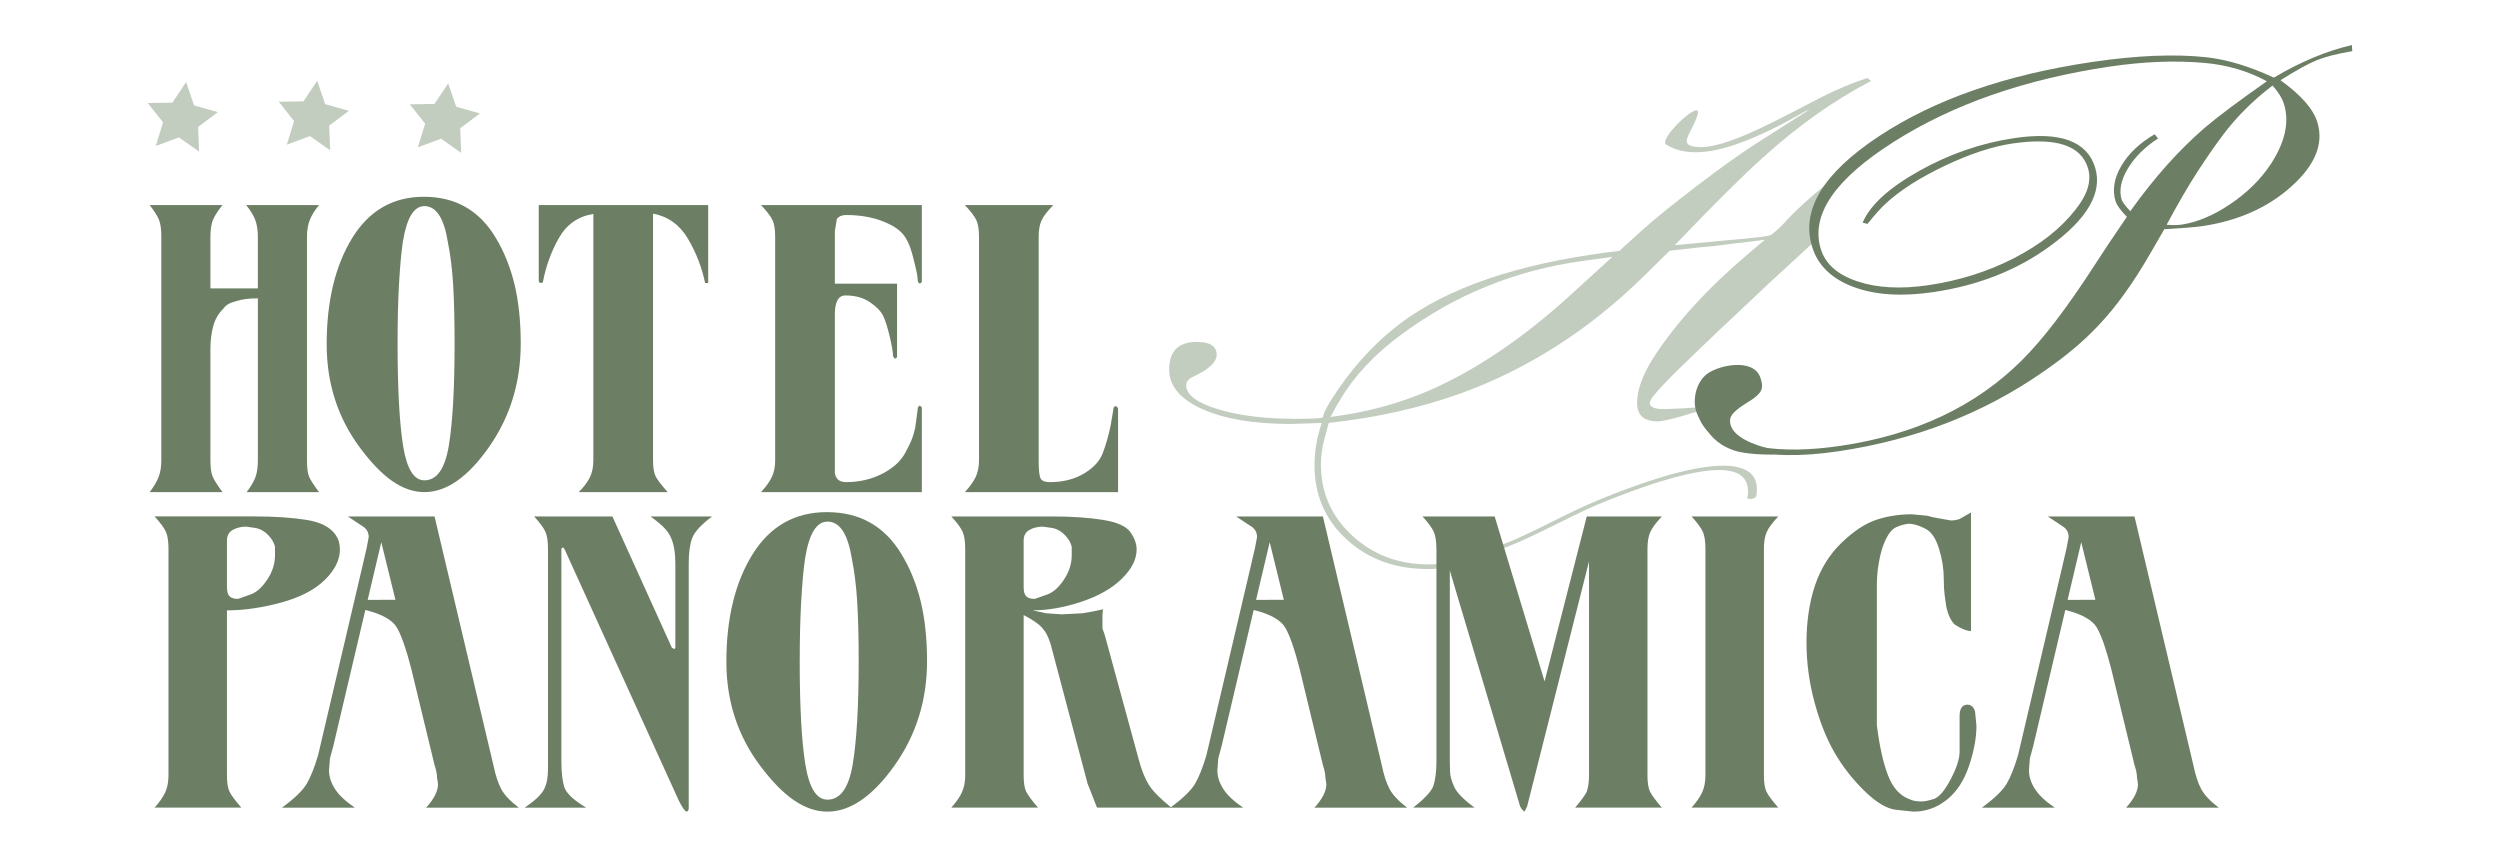
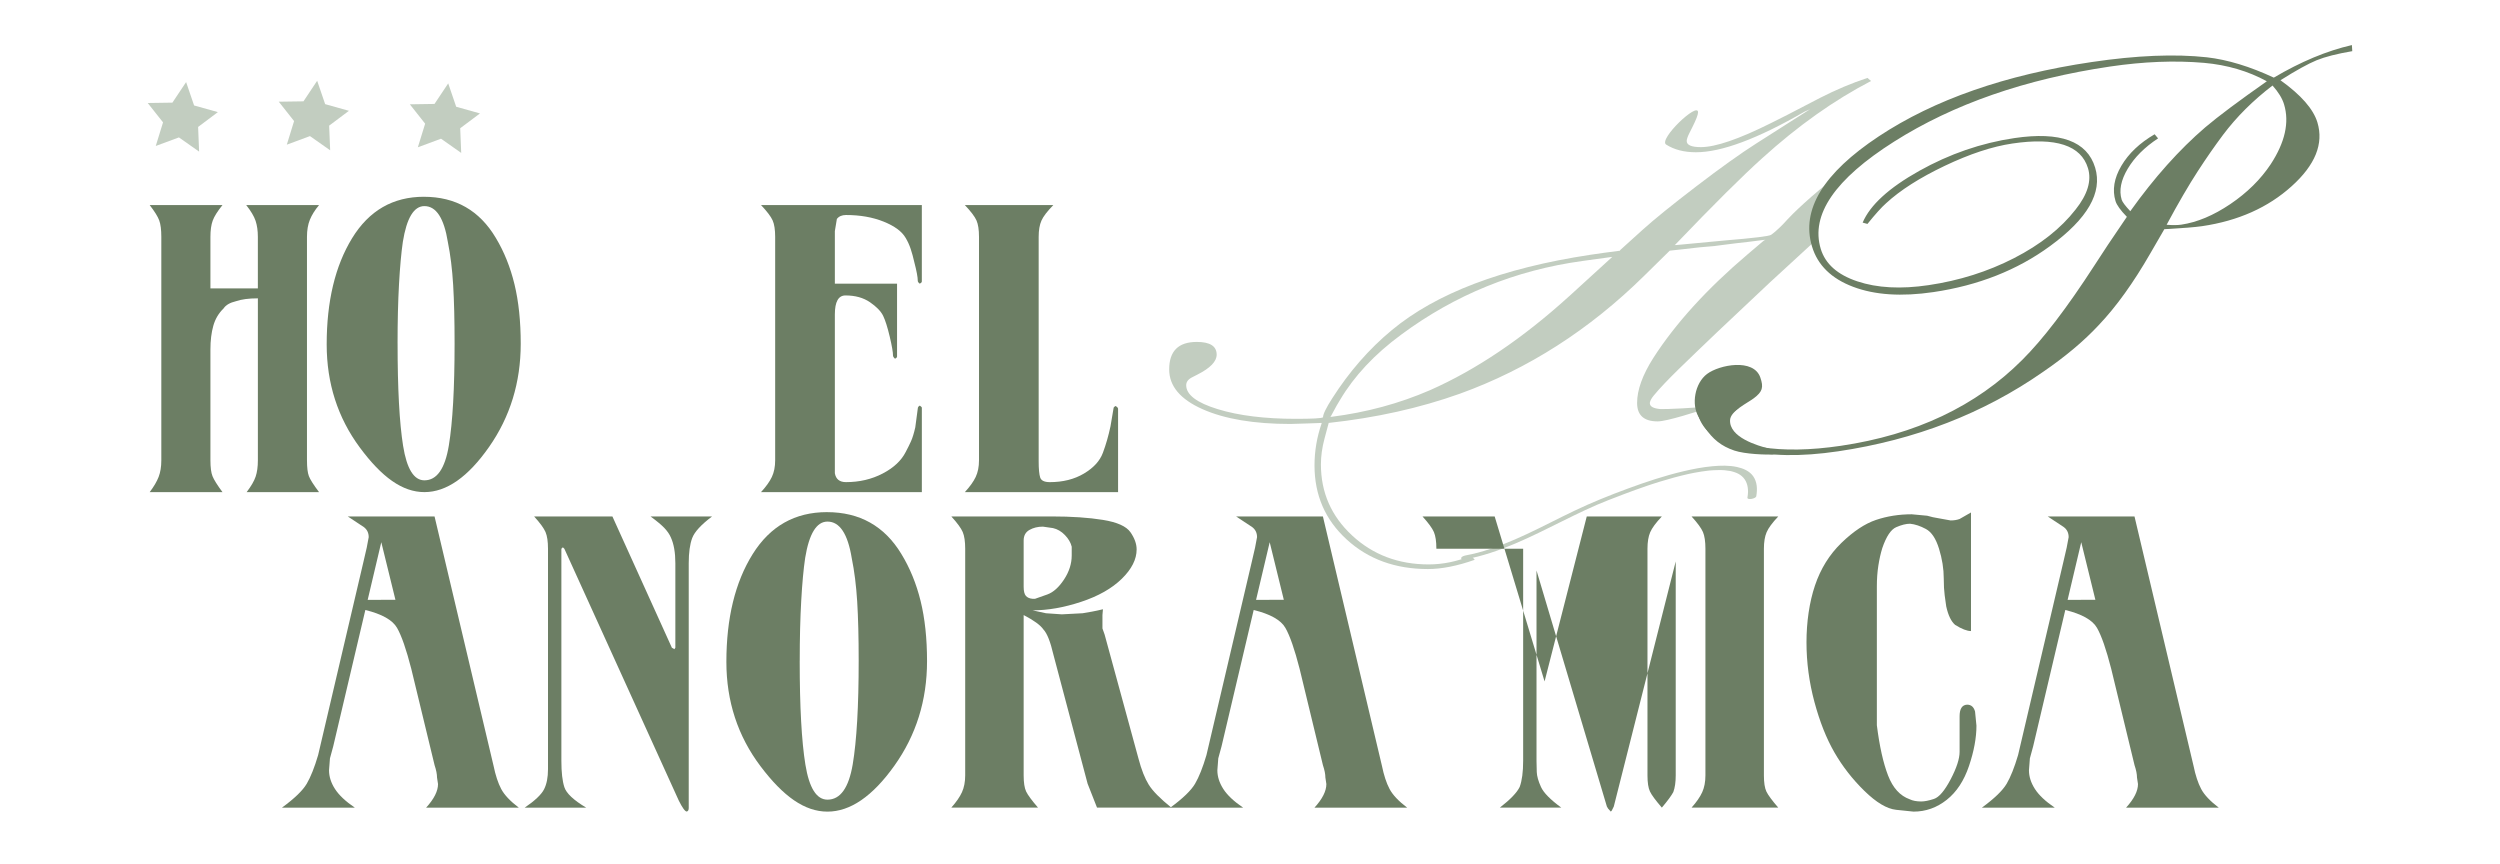
<svg xmlns="http://www.w3.org/2000/svg" id="Livello_1" version="1.1" viewBox="0 0 1578.9 545.44">
  <defs>
    <style>
      .st0 {
        fill: #6c7e64;
      }

      .st1 {
        fill: #c2cdc0;
      }
    </style>
  </defs>
  <g>
    <g>
      <path class="st0" d="M193.88,290.71c0,4.52.39,7.83,1.18,9.94.78,2.11,2.93,5.5,6.44,10.16h-45.73c2.87-3.77,4.77-7.05,5.7-9.84.93-2.79,1.4-6.22,1.4-10.3v-102.25c-5.73,0-10.34.61-13.81,1.81-3.82.91-6.43,2.42-7.82,4.53-3.13,3.02-5.3,6.68-6.51,10.97-1.22,4.3-1.83,9.32-1.83,15.05v69.9c0,4.53.44,7.89,1.32,10.07.87,2.19,2.97,5.54,6.3,10.07h-45.99c2.63-3.46,4.51-6.66,5.65-9.59,1.14-2.94,1.71-6.44,1.71-10.5v-141.13c0-4.52-.44-7.98-1.32-10.39-.88-2.4-2.89-5.64-6.04-9.7h45.99c-3.15,3.91-5.21,7.19-6.17,9.82-.96,2.64-1.45,6.06-1.45,10.28v32.52h29.96v-32.52c0-3.91-.49-7.3-1.44-10.16-.97-2.86-2.94-6.17-5.91-9.93h45.99c-2.63,3.16-4.55,6.24-5.78,9.25-1.23,3.02-1.84,6.63-1.84,10.84v141.13Z" />
      <path class="st0" d="M267.75,124.28c19.97,0,35.1,8.66,45.39,25.97,5.25,8.73,9.18,18.52,11.8,29.35,2.62,10.85,3.93,23.34,3.93,37.49,0,24.38-6.66,46.1-19.97,65.15-13.31,19.04-26.93,28.56-40.85,28.56s-26.93-9.41-40.85-28.23c-13.92-18.82-20.88-40.5-20.88-65.04,0-27.24,5.35-49.6,16.04-67.07,10.69-17.46,25.82-26.19,45.4-26.19ZM251.1,216.87c0,28.6,1.16,50.17,3.48,64.7,2.32,14.53,6.81,21.79,13.46,21.79,7.87,0,13.01-7.33,15.43-22.01,2.42-14.68,3.63-36.17,3.63-64.47,0-14.6-.3-26.9-.9-36.92-.61-10.01-1.72-19-3.33-26.98-2.43-15.2-7.37-22.81-14.83-22.81-6.66,0-11.2,7.53-13.62,22.59-1.01,6.93-1.81,15.84-2.42,26.76-.61,10.92-.91,23.37-.91,37.37Z" />
-       <path class="st0" d="M445.31,178.71c-1.96-9.64-5.53-18.89-10.74-27.78-5.2-8.88-12.59-14.22-22.13-16.03v155.81c0,4.52.53,7.87,1.59,10.05,1.07,2.18,3.62,5.53,7.67,10.05h-56.22c3.19-3.16,5.53-6.25,7.02-9.26,1.49-3.01,2.24-6.62,2.24-10.84v-155.59c-9.58,1.51-16.82,6.55-21.72,15.13-4.9,8.58-8.3,17.99-10.22,28.23l-1.91.23c-.43-.61-.64-1.13-.64-1.58v-47.64h107.01v49.23h-1.95Z" />
      <path class="st0" d="M527.26,198.58v100.27c.64,3.76,2.97,5.64,7.02,5.64,8.52,0,16.24-1.81,23.16-5.42,6.92-3.61,11.77-8.13,14.53-13.55,1.28-2.41,2.4-4.66,3.36-6.78.96-2.11,1.86-5.04,2.72-8.81l1.59-11.96c0-.76.43-1.36,1.28-1.81.85.6,1.28,1.05,1.28,1.35v53.29h-101.58c3.19-3.46,5.48-6.66,6.86-9.59,1.39-2.94,2.08-6.44,2.08-10.5v-141.13c0-4.52-.53-7.98-1.6-10.39-1.07-2.4-3.51-5.64-7.35-9.7h101.58v48.32c0,.3-.16.56-.48.79-.33.22-.58.41-.8.56-.85-.6-1.28-1.21-1.28-1.81,0-2.26-.75-6.25-2.24-11.97-.64-2.86-1.38-5.57-2.23-8.13-.85-2.55-1.91-4.88-3.19-7-2.34-4.06-6.97-7.49-13.9-10.28-6.92-2.78-14.85-4.18-23.79-4.18-2.55,0-4.47.83-5.75,2.49l-1.27,7.67v33.2h39.28v46.07c0,.3-.16.57-.47.79-.32.22-.59.41-.8.56-.85-.75-1.28-1.43-1.28-2.03,0-2.11-.69-6.1-2.08-11.97-1.39-5.87-2.77-10.24-4.15-13.1-1.39-2.86-4.16-5.72-8.3-8.58-4.16-2.86-9.32-4.3-15.5-4.3-4.47,0-6.7,4-6.7,11.97Z" />
      <path class="st0" d="M609.35,310.81c3.2-3.46,5.48-6.66,6.87-9.59,1.38-2.94,2.08-6.44,2.08-10.5v-141.13c0-4.52-.54-7.98-1.6-10.39-1.07-2.4-3.51-5.64-7.35-9.7h55.9c-3.83,3.91-6.34,7.19-7.51,9.82-1.17,2.64-1.76,6.06-1.76,10.28v141.81c0,4.82.33,8.21.96,10.16.64,1.96,2.66,2.93,6.07,2.93,8.3,0,15.49-1.81,21.56-5.42,6.07-3.61,10.07-7.97,11.97-13.1,1.92-5.11,3.52-10.69,4.8-16.71l1.91-11.28c0-.46.16-.8.48-1.02.32-.23.58-.41.8-.57,1.06.6,1.6,1.21,1.6,1.81v52.62h-96.79Z" />
    </g>
    <g>
      <g>
        <path class="st1" d="M1083.09,256.36c3.52-.4,6.18-.84,7.13-1.29,6.02-2.84,1.22-1.38-7.13,1.29ZM1128.44,139.09c-6.27,6.93-9.89,9.21-9.89,9.21-1.2.86-10.9,2.05-29.1,3.56l-30.9,2.91h-.9l.44-.32c24.18-25.26,42.55-43.5,55.07-54.73,22.39-20.28,45.23-36.48,68.51-48.56l-2.24-1.95c-9.85,3.24-19.86,7.45-30,12.63l-20.59,10.69-10.3,5.18c-20.31,10.15-35.08,15.21-44.33,15.21-5.97,0-8.95-1.3-8.95-3.88,0-1.08.59-2.81,1.79-5.18l1.79-3.56c2.39-4.75,3.58-7.88,3.58-9.39,0-6.9-25.23,17.16-20.15,20.4,5.08,3.23,11.34,4.85,18.81,4.85,16.12,0,38.96-8.52,68.5-25.58l3.59-1.62-34.03,21.69c-9.85,6.27-22.46,15.27-37.84,27.04-15.37,11.77-26.64,20.88-33.8,27.36l-14.32,12.95v.33c-6.87.87-13.15,1.73-18.81,2.59-55.53,8.41-97.32,24.28-125.37,47.59-14.33,11.87-26.87,26.22-37.61,43.06-3.88,6.05-5.82,10.04-5.82,11.99-.89.64-6.57.96-17.02.96-19.7,0-36.19-2.03-49.47-6.11-13.29-4.07-19.92-9.11-19.92-15.12,0-2.15,1.33-3.86,4.02-5.14l3.13-1.61c8.06-4.07,12.09-8.26,12.09-12.55,0-5.36-4.18-8.04-12.54-8.04-11.64,0-17.45,5.79-17.45,17.37,0,10.51,7.01,18.87,21.05,25.1,14.02,6.23,32.53,9.34,55.51,9.34.9,0,4.55-.11,10.97-.33,6.42-.21,9.18-.33,8.29-.33h.45v.33c-2.99,8.63-4.49,17.48-4.49,26.55,0,18.77,6.79,34.38,20.38,46.79,13.58,12.41,30.67,18.62,51.27,18.62,8.65,0,18.5-1.95,29.55-5.84l-2.24-2.59c-8.95,3.67-17.9,5.51-26.86,5.51-19.1,0-35.22-6.1-48.36-18.29-13.13-12.19-19.69-27.15-19.69-44.84,0-5.19.74-10.58,2.23-16.19l2.69-10.04c29.84-3.24,57.46-9.39,82.84-18.45,42.98-15.54,81.77-40.36,116.41-74.48l16.12-15.86c1.79-.22,4.77-.54,8.95-.98,6.87-.86,13.27-1.51,19.25-1.94l4.94-.65c6.56-.86,11.93-1.51,16.11-1.94,5.38-.64,8.8-1.08,10.3-1.3h.89l-.89.33-10.3,8.74c-25.68,21.8-45.52,43.61-59.55,65.4-6.87,10.79-10.3,20.3-10.3,28.5,0,7.77,4.32,11.66,12.97,11.66,5.91,0,24.52-6.07,36.18-9.8-11.42,1.3-32.06,2.22-34.35,2.02-9.15-.78-7.27-4.91-4.28-8.56,7.75-9.44,21.25-21.99,40.05-40.03,13.14-12.45,24.18-22.85,33.14-31.24l27.15-24.96c-.19-8.29,5.41-25.65,15.98-43.05-17.04,13.1-28.96,24.81-32.35,28.55ZM990.94,187.15c-29.25,26.55-58.51,46.31-87.75,59.25-19.41,8.43-40.15,14.04-62.24,16.84h-.89l.45-.32c2.98-5.61,4.92-9.06,5.82-10.36,8.95-15.11,21.78-28.81,38.5-41.12,34.04-25.26,72.24-40.79,114.62-46.62l18.81-2.59-27.31,24.93Z" />
        <path class="st0" d="M1436.05,49.03c17.01-10.07,33.44-16.93,49.31-20.57l.24,3.85c-9.68,1.65-17.19,3.57-22.55,5.76-5.35,2.2-12.95,6.4-22.79,12.61,12.98,9.3,20.77,18.18,23.33,26.65,4.06,13.43-1.36,26.87-16.29,40.3-14.89,13.43-33.72,21.83-56.45,25.19-4.43.66-12.42,1.3-23.94,1.93l-8.82,15.23c-10.72,18.64-21.58,33.75-32.57,45.3-9.32,10.02-21,19.84-35.05,29.48-37.7,26.31-80.91,43.07-129.64,50.28-23.63,3.5-43.47,3.14-59.55-1.06-16.08-4.2-25.68-11.46-28.81-21.8-1.44-4.75-.94-8.98,1.49-12.68,2.43-3.71,6-5.92,10.72-6.61,8.86-1.32,14.2,1.03,16.02,7.02,1.06,3.52-1.11,7.07-6.5,10.68l-3.08,2.08c-3.04,2.18-4.16,4.61-3.34,7.3,1.81,5.99,9.92,10.13,24.34,12.42,14.42,2.29,31.22,2.01,50.42-.83,47.24-6.99,85.44-25.06,114.57-54.2,13.04-12.94,28.3-32.89,45.75-59.87,4.39-6.91,11.18-17.09,20.38-30.55-4.03-4.14-6.42-7.47-7.17-9.95-2.13-7.02-.9-14.44,3.68-22.24,4.58-7.8,11.59-14.45,21.03-19.95l2.17,2.6c-8.49,5.57-14.88,11.97-19.18,19.19-4.29,7.22-5.57,13.72-3.82,19.51.44,1.44,2.25,3.87,5.45,7.29,15.17-21.24,30.96-38.91,47.37-52.99,8.35-7.07,21.31-16.75,38.87-29.07-11.82-6.45-25.02-10.33-39.61-11.63-18.38-1.59-38.19-.81-59.45,2.33-53.44,7.92-98.88,23.71-136.29,47.38-37.42,23.68-52.88,46.26-46.39,67.74,2.88,9.51,10.58,16.36,23.11,20.54,12.52,4.19,27.5,5,44.93,2.41,19.48-2.88,37.5-8.57,54.07-17.08,16.56-8.49,29.5-18.72,38.84-30.68,7.61-9.55,10.22-18.24,7.84-26.1-4.37-14.46-20.29-19.66-47.75-15.6-12.7,1.88-26.93,6.58-42.71,14.09-15.77,7.52-28.12,15.39-37.04,23.62-2.93,2.59-6.85,6.96-11.79,13.08l-3.03-.84c4.68-11.05,16.57-21.93,35.71-32.65,19.13-10.71,39.17-17.62,60.14-20.73,28.93-4.28,45.93,1.95,50.99,18.67,4.75,15.71-4.75,32.23-28.51,49.56-20.71,15.16-45.24,24.83-73.58,29.03-20.09,2.97-37,1.87-50.76-3.33-13.76-5.19-22.41-13.68-25.97-25.46-7-23.14,7.05-46.32,42.13-69.54,35.09-23.22,79.94-38.87,134.57-46.96,28.34-4.2,52.56-5.2,72.67-2.99,13.1,1.51,27.2,5.8,42.29,12.84ZM1388.16,107.94c-5.9,9.07-12.5,20.42-19.8,34.01,3.8.31,6.87.28,9.24-.07,10.03-1.48,20.37-5.82,31-13,10.63-7.19,19.12-15.57,25.48-25.14,9.07-13.87,11.89-26.48,8.44-37.84-1.11-3.72-3.52-7.68-7.28-11.88-12.27,9.38-22.71,19.77-31.28,31.18-5.27,7.05-10.54,14.63-15.8,22.74Z" />
      </g>
      <path class="st0" d="M1072.85,263.42c-4.83-7.89-2.51-21.44,5.29-27.27,7.72-5.77,29.35-10.05,33.61,2.26,2.16,6.26,1.38,8.97-4.12,13.12-4.09,3.08-14.69,8.03-14.99,13.72-.58,10.89,16.88,16.13,25.14,18.24-2.15,4.55,7.45,3.31,2.31,3.55-4.85.23-17.91-.19-24.77-2.49-8.23-2.77-13.73-7.25-18.52-14.51" />
      <path class="st1" d="M925.16,353.31c21.88-4.03,41.95-14.46,61.71-24.23,9.53-4.71,19.09-9.42,29.01-13.25,3.25-1.26,6.51-2.52,9.77-3.76,4.79-1.81,9.6-3.56,14.45-5.21.69-.24,1.39-.47,2.09-.7.33-.11.67-.22,1-.33.15-.05.3-.1.45-.15-.68.22.01,0,.17-.05,1.45-.47,2.91-.94,4.37-1.39,2.95-.91,5.91-1.78,8.89-2.59,2.99-.81,5.99-1.56,9.01-2.24.4-.09.8-.17,1.19-.26.16-.03.32-.07.48-.1-.61.13-.17.04-.05.01.79-.16,1.57-.32,2.36-.47,1.47-.28,2.94-.53,4.42-.76,1.39-.21,2.78-.4,4.18-.56.33-.04.66-.07.99-.11.15-.02.29-.03.44-.04-.59.06-.09,0,.06,0,.71-.06,1.43-.11,2.14-.15,1.27-.07,2.54-.11,3.81-.1.59,0,1.18.02,1.77.04-.58-.02.41.03.53.03.31.02.62.04.94.07,1.13.1,2.26.25,3.37.46.22.04.45.09.67.14.53.12-.25-.06.07.02.13.03.27.06.4.1.5.13.99.27,1.48.44,1.9.64,3.16,1.25,4.64,2.48,2.97,2.48,4.08,6.17,4.02,10.06-.02,1.18-.17,2.36-.37,3.52-.3,1.78,5.31.8,5.59-.84.74-4.35.64-8.95-2-12.67-2.35-3.3-6.29-4.92-10.12-5.76-5.07-1.12-10.39-.97-15.53-.5-6.24.57-12.41,1.77-18.5,3.21-11.79,2.79-23.33,6.62-34.69,10.8-11.67,4.29-23.17,8.91-34.39,14.28-19.81,9.48-39.28,20.66-60.64,26.31-2.4.64-4.83,1.19-7.27,1.64-.9.17-3.01.61-3.24,1.73s1.75,1,2.34.89h0Z" />
    </g>
    <g>
-       <path class="st0" d="M212.17,338.1c1.67,2.45,2.5,5.42,2.5,8.93,0,6.57-3.18,12.98-9.54,19.23-6.37,6.26-15.6,11.03-27.69,14.31-12.1,3.28-23.47,4.92-34.11,4.92v104.19c0,4.58.52,7.98,1.57,10.19,1.04,2.21,3.54,5.61,7.51,10.19h-54.76c3.13-3.51,5.37-6.75,6.73-9.73,1.35-2.98,2.03-6.53,2.03-10.66v-143.12c0-4.58-.52-8.09-1.57-10.54-1.05-2.44-3.44-5.72-7.2-9.85h63.21c12.72,0,23.62.73,32.7,2.18,9.07,1.45,15.28,4.7,18.62,9.73ZM173.68,345.26c-.64-2.61-2.08-5.06-4.32-7.36-2.24-2.31-4.74-3.76-7.51-4.38l-6.38-.92c-3.2,0-6.02.69-8.47,2.07-2.45,1.38-3.67,3.61-3.67,6.68v29.22c0,2.77.47,4.69,1.41,5.76.94,1.07,2.35,1.69,4.23,1.84h1.56l7.82-2.76c3.75-1.38,7.24-4.53,10.48-9.43,3.23-4.91,4.85-9.97,4.85-15.19v-5.52Z" />
      <path class="st0" d="M219.68,326.19h54.77l37.23,157.32c1.26,6.11,2.87,11.03,4.85,14.77,1.98,3.74,5.68,7.67,11.11,11.79h-58.51c5.01-5.5,7.51-10.45,7.51-14.89l-.63-4.12c0-2.14-.52-4.73-1.54-7.79l-14.73-60.9c-3.15-12.3-6.15-20.91-8.99-25.85-2.83-4.93-9.51-8.69-20.01-11.27l-20.29,86.11-2.06,7.56-.59,7.56c0,3.97,1.25,7.91,3.76,11.8,2.51,3.9,6.68,7.83,12.52,11.8h-46c7.93-5.8,13.15-10.84,15.65-15.11,2.5-4.27,4.9-10.31,7.19-18.09l28.68-122.3,2.01-8.68,1.25-6.64c0-2.75-1.05-4.88-3.13-6.41l-10.04-6.64ZM232.21,378.85l17.53-.04-8.93-36.38-8.6,36.42Z" />
      <path class="st0" d="M424.33,409.08l1.57.92.63-.92v-53.35c0-6.72-.94-12.13-2.82-16.26-.84-1.98-2.19-3.97-4.06-5.95-1.88-1.98-4.81-4.43-8.76-7.33h38.8c-6.89,5.19-11.06,9.73-12.52,13.62-1.46,3.89-2.19,9.19-2.19,15.9v154.53c0,1.37-.42,2.13-1.26,2.29-1.04,0-2.71-2.29-5-6.87l-72.29-159.09-.94-.92-.94.92v133.96c0,7.18.62,12.71,1.88,16.6,1.25,3.9,5.84,8.21,13.77,12.94h-38.8c6.46-4.42,10.53-8.28,12.2-11.56,1.67-3.28,2.5-7.52,2.5-12.71v-139.23c0-4.58-.52-8.09-1.56-10.54-1.05-2.44-3.44-5.72-7.2-9.85h49.44l37.55,82.89Z" />
      <path class="st0" d="M522.27,323.45c20.65,0,36.29,8.78,46.94,26.33,5.42,8.86,9.49,18.78,12.2,29.77,2.71,10.99,4.07,23.66,4.07,38.01,0,24.73-6.88,46.75-20.65,66.06-13.77,19.32-27.85,28.97-42.24,28.97s-27.85-9.54-42.25-28.63c-14.4-19.08-21.59-41.06-21.59-65.95,0-27.63,5.53-50.3,16.58-68.01,11.05-17.71,26.7-26.56,46.94-26.56ZM505.06,417.33c0,29,1.2,50.87,3.6,65.61,2.4,14.73,7.04,22.09,13.93,22.09,8.13,0,13.45-7.44,15.96-22.33,2.5-14.89,3.76-36.68,3.76-65.37,0-14.81-.31-27.29-.94-37.44-.63-10.15-1.78-19.27-3.44-27.36-2.5-15.42-7.62-23.12-15.33-23.12-6.89,0-11.58,7.63-14.08,22.9-1.05,7.02-1.88,16.07-2.5,27.13-.63,11.07-.94,23.7-.94,37.9Z" />
      <path class="st0" d="M646.5,388.47v101.21c0,4.58.52,7.98,1.56,10.19,1.05,2.21,3.55,5.61,7.51,10.19h-54.76c3.13-3.51,5.37-6.75,6.73-9.73,1.35-2.98,2.04-6.53,2.04-10.66v-143.12c0-4.58-.52-8.09-1.56-10.54-1.05-2.44-3.44-5.72-7.2-9.85h63.21c12.72,0,23.57.73,32.54,2.18,8.97,1.45,14.76,4.05,17.37,7.78,2.6,3.75,3.91,7.37,3.91,10.88,0,6.26-3.13,12.44-9.39,18.55-6.26,6.11-14.81,10.95-25.66,14.54-10.85,3.59-21.07,5.38-30.67,5.38l8.45,1.83,10.01.69,13.15-.69c1.88-.31,3.86-.65,5.95-1.03,2.08-.38,4.38-.88,6.88-1.49l-.31,3.66v8.46l1.38,3.89,21.38,78.3c1.85,7.03,4.02,12.53,6.49,16.5,2.48,3.98,7.22,8.78,14.24,14.44h-46.93l-5.94-15.11-21.6-81.52c-1.88-8.09-3.96-13.36-6.26-15.8-1.88-2.75-6.05-5.8-12.52-9.16ZM676.85,345.26c-.64-2.61-2.08-5.06-4.31-7.36-2.24-2.31-4.74-3.76-7.51-4.38l-6.39-.92c-3.2,0-6.02.69-8.47,2.07-2.45,1.38-3.67,3.61-3.67,6.68v29.22c0,2.77.47,4.69,1.41,5.76.93,1.07,2.35,1.69,4.22,1.84h1.57l7.82-2.76c3.76-1.38,7.25-4.53,10.48-9.43,3.23-4.91,4.85-9.97,4.85-15.19v-5.52Z" />
      <path class="st0" d="M780.74,326.19h54.76l37.24,157.32c1.25,6.11,2.86,11.03,4.85,14.77,1.98,3.74,5.68,7.67,11.11,11.79h-58.52c5-5.5,7.5-10.45,7.5-14.89l-.62-4.12c0-2.14-.52-4.73-1.55-7.79l-14.73-60.9c-3.15-12.3-6.15-20.91-8.99-25.85-2.83-4.93-9.51-8.69-20.01-11.27l-20.3,86.11-2.06,7.56-.58,7.56c0,3.97,1.25,7.91,3.75,11.8,2.5,3.9,6.67,7.83,12.52,11.8h-46c7.93-5.8,13.15-10.84,15.65-15.11,2.5-4.27,4.9-10.31,7.19-18.09l28.69-122.3,2.01-8.68,1.25-6.64c0-2.75-1.04-4.88-3.13-6.41l-10.04-6.64ZM793.28,378.85l17.53-.04-8.92-36.38-8.61,36.42Z" />
-       <path class="st0" d="M907.16,346.57c0-4.58-.52-8.09-1.56-10.54-1.05-2.44-3.45-5.72-7.2-9.85h45.57l31.52,104.18,26.64-104.18h47.42c-3.75,3.97-6.21,7.29-7.35,9.96-1.15,2.67-1.72,6.15-1.72,10.42v143.12c0,4.58.52,7.98,1.57,10.19,1.04,2.21,3.55,5.61,7.51,10.19h-54.76c3.62-4.27,6.04-7.56,7.25-9.85,1.01-2.75,1.51-6.26,1.51-10.54v-135.1l-39.11,154.8-1.25,2.52-.62.69c-.21-.31-.42-.54-.63-.69-.83-.77-1.46-1.6-1.87-2.52l-44.44-149.07v120.22c0,2.14.05,4.51.16,7.1.1,2.6.99,5.73,2.66,9.39,1.66,3.66,5.95,8.02,12.83,13.05h-38.8c6.68-5.19,10.84-9.54,12.52-13.05,1.46-3.97,2.19-9.47,2.19-16.49v-133.96Z" />
+       <path class="st0" d="M907.16,346.57c0-4.58-.52-8.09-1.56-10.54-1.05-2.44-3.45-5.72-7.2-9.85h45.57l31.52,104.18,26.64-104.18h47.42c-3.75,3.97-6.21,7.29-7.35,9.96-1.15,2.67-1.72,6.15-1.72,10.42v143.12c0,4.58.52,7.98,1.57,10.19,1.04,2.21,3.55,5.61,7.51,10.19c3.62-4.27,6.04-7.56,7.25-9.85,1.01-2.75,1.51-6.26,1.51-10.54v-135.1l-39.11,154.8-1.25,2.52-.62.69c-.21-.31-.42-.54-.63-.69-.83-.77-1.46-1.6-1.87-2.52l-44.44-149.07v120.22c0,2.14.05,4.51.16,7.1.1,2.6.99,5.73,2.66,9.39,1.66,3.66,5.95,8.02,12.83,13.05h-38.8c6.68-5.19,10.84-9.54,12.52-13.05,1.46-3.97,2.19-9.47,2.19-16.49v-133.96Z" />
      <path class="st0" d="M1114.01,489.69c0,4.58.52,7.98,1.56,10.19,1.05,2.21,3.55,5.61,7.51,10.19h-54.76c3.13-3.51,5.37-6.75,6.73-9.73,1.35-2.98,2.03-6.53,2.03-10.66v-143.12c0-4.58-.53-8.09-1.56-10.54-1.05-2.44-3.45-5.72-7.2-9.85h54.76c-3.76,3.97-6.21,7.29-7.35,9.96-1.15,2.67-1.72,6.15-1.72,10.42v143.12Z" />
      <path class="st0" d="M1244.8,323.67v74.88c-2.5,0-5.84-1.3-10.01-3.89-2.5-2.14-4.38-6.03-5.63-11.68-.84-5.5-1.31-9.42-1.41-11.79-.11-2.37-.15-4.32-.15-5.84,0-6.1-1-12.37-2.98-18.78-1.98-6.41-4.74-10.57-8.29-12.48-3.55-1.91-6.88-3.01-10.01-3.32-2.5,0-5.43.73-8.76,2.18-3.34,1.45-6.26,5.85-8.77,13.18-1.04,3.36-1.87,7.07-2.5,11.12-.63,4.05-.94,8.44-.94,13.18v87.59c1.67,13.31,4.04,23.89,7.08,31.76,3.04,7.87,7.61,12.87,13.69,15.02,1.89.92,4.31,1.38,7.24,1.38,2.1,0,4.77-.53,8.04-1.6,3.25-1.07,6.77-5.19,10.54-12.37,3.77-7.17,5.67-12.97,5.67-17.4v-22.44c0-4.73,1.58-7.18,4.73-7.33,2.56,0,4.24,1.45,5.03,4.35l.88,8.93c0,7.63-1.56,16.11-4.7,25.42-3.13,9.31-7.82,16.45-14.08,21.41-6.26,4.96-13.25,7.44-20.97,7.44l-10.95-1.14c-5.84-.61-12.52-4.58-20.03-11.91-7.51-7.33-13.82-15.42-18.93-24.27-5.11-8.85-9.33-19.5-12.67-31.95-3.34-12.44-5.01-24.99-5.01-37.67s1.78-25.23,5.35-35.84c3.57-10.61,9.14-19.58,16.69-26.91,7.56-7.32,14.86-12.17,21.89-14.54,7.03-2.36,14.54-3.55,22.53-3.55,5.25.46,8.5.77,9.76.91,2.74.77,4.73,1.23,5.99,1.38l8.82,1.6c2.1,0,3.99-.3,5.67-.92l7.2-4.12Z" />
      <path class="st0" d="M1293.31,326.19h54.76l37.24,157.32c1.25,6.11,2.87,11.03,4.85,14.77,1.98,3.74,5.69,7.67,11.11,11.79h-58.51c5-5.5,7.51-10.45,7.51-14.89l-.63-4.12c0-2.14-.52-4.73-1.55-7.79l-14.74-60.9c-3.15-12.3-6.14-20.91-8.98-25.85-2.83-4.93-9.51-8.69-20.01-11.27l-20.3,86.11-2.06,7.56-.59,7.56c0,3.97,1.26,7.91,3.76,11.8,2.5,3.9,6.67,7.83,12.52,11.8h-46c7.93-5.8,13.14-10.84,15.65-15.11,2.5-4.27,4.9-10.31,7.2-18.09l28.68-122.3,2.01-8.68,1.25-6.64c0-2.75-1.05-4.88-3.13-6.41l-10.03-6.64ZM1305.83,378.85l17.53-.04-8.93-36.38-8.61,36.42Z" />
    </g>
  </g>
  <polygon class="st1" points="263.9 93.02 268.5 78.11 258.83 65.88 274.42 65.64 283.07 52.66 288.11 67.42 303.13 71.64 290.65 80.99 291.28 96.58 278.53 87.6 263.9 93.02" />
  <polygon class="st1" points="181.14 91.37 185.73 76.47 176.06 64.23 191.66 64 200.31 51.01 205.35 65.77 220.37 69.99 207.88 79.35 208.52 94.93 195.76 85.95 181.14 91.37" />
  <polygon class="st1" points="98.37 92.19 102.97 77.29 93.29 65.05 108.89 64.82 117.54 51.84 122.58 66.6 137.6 70.81 125.12 80.17 125.75 95.75 113 86.78 98.37 92.19" />
</svg>